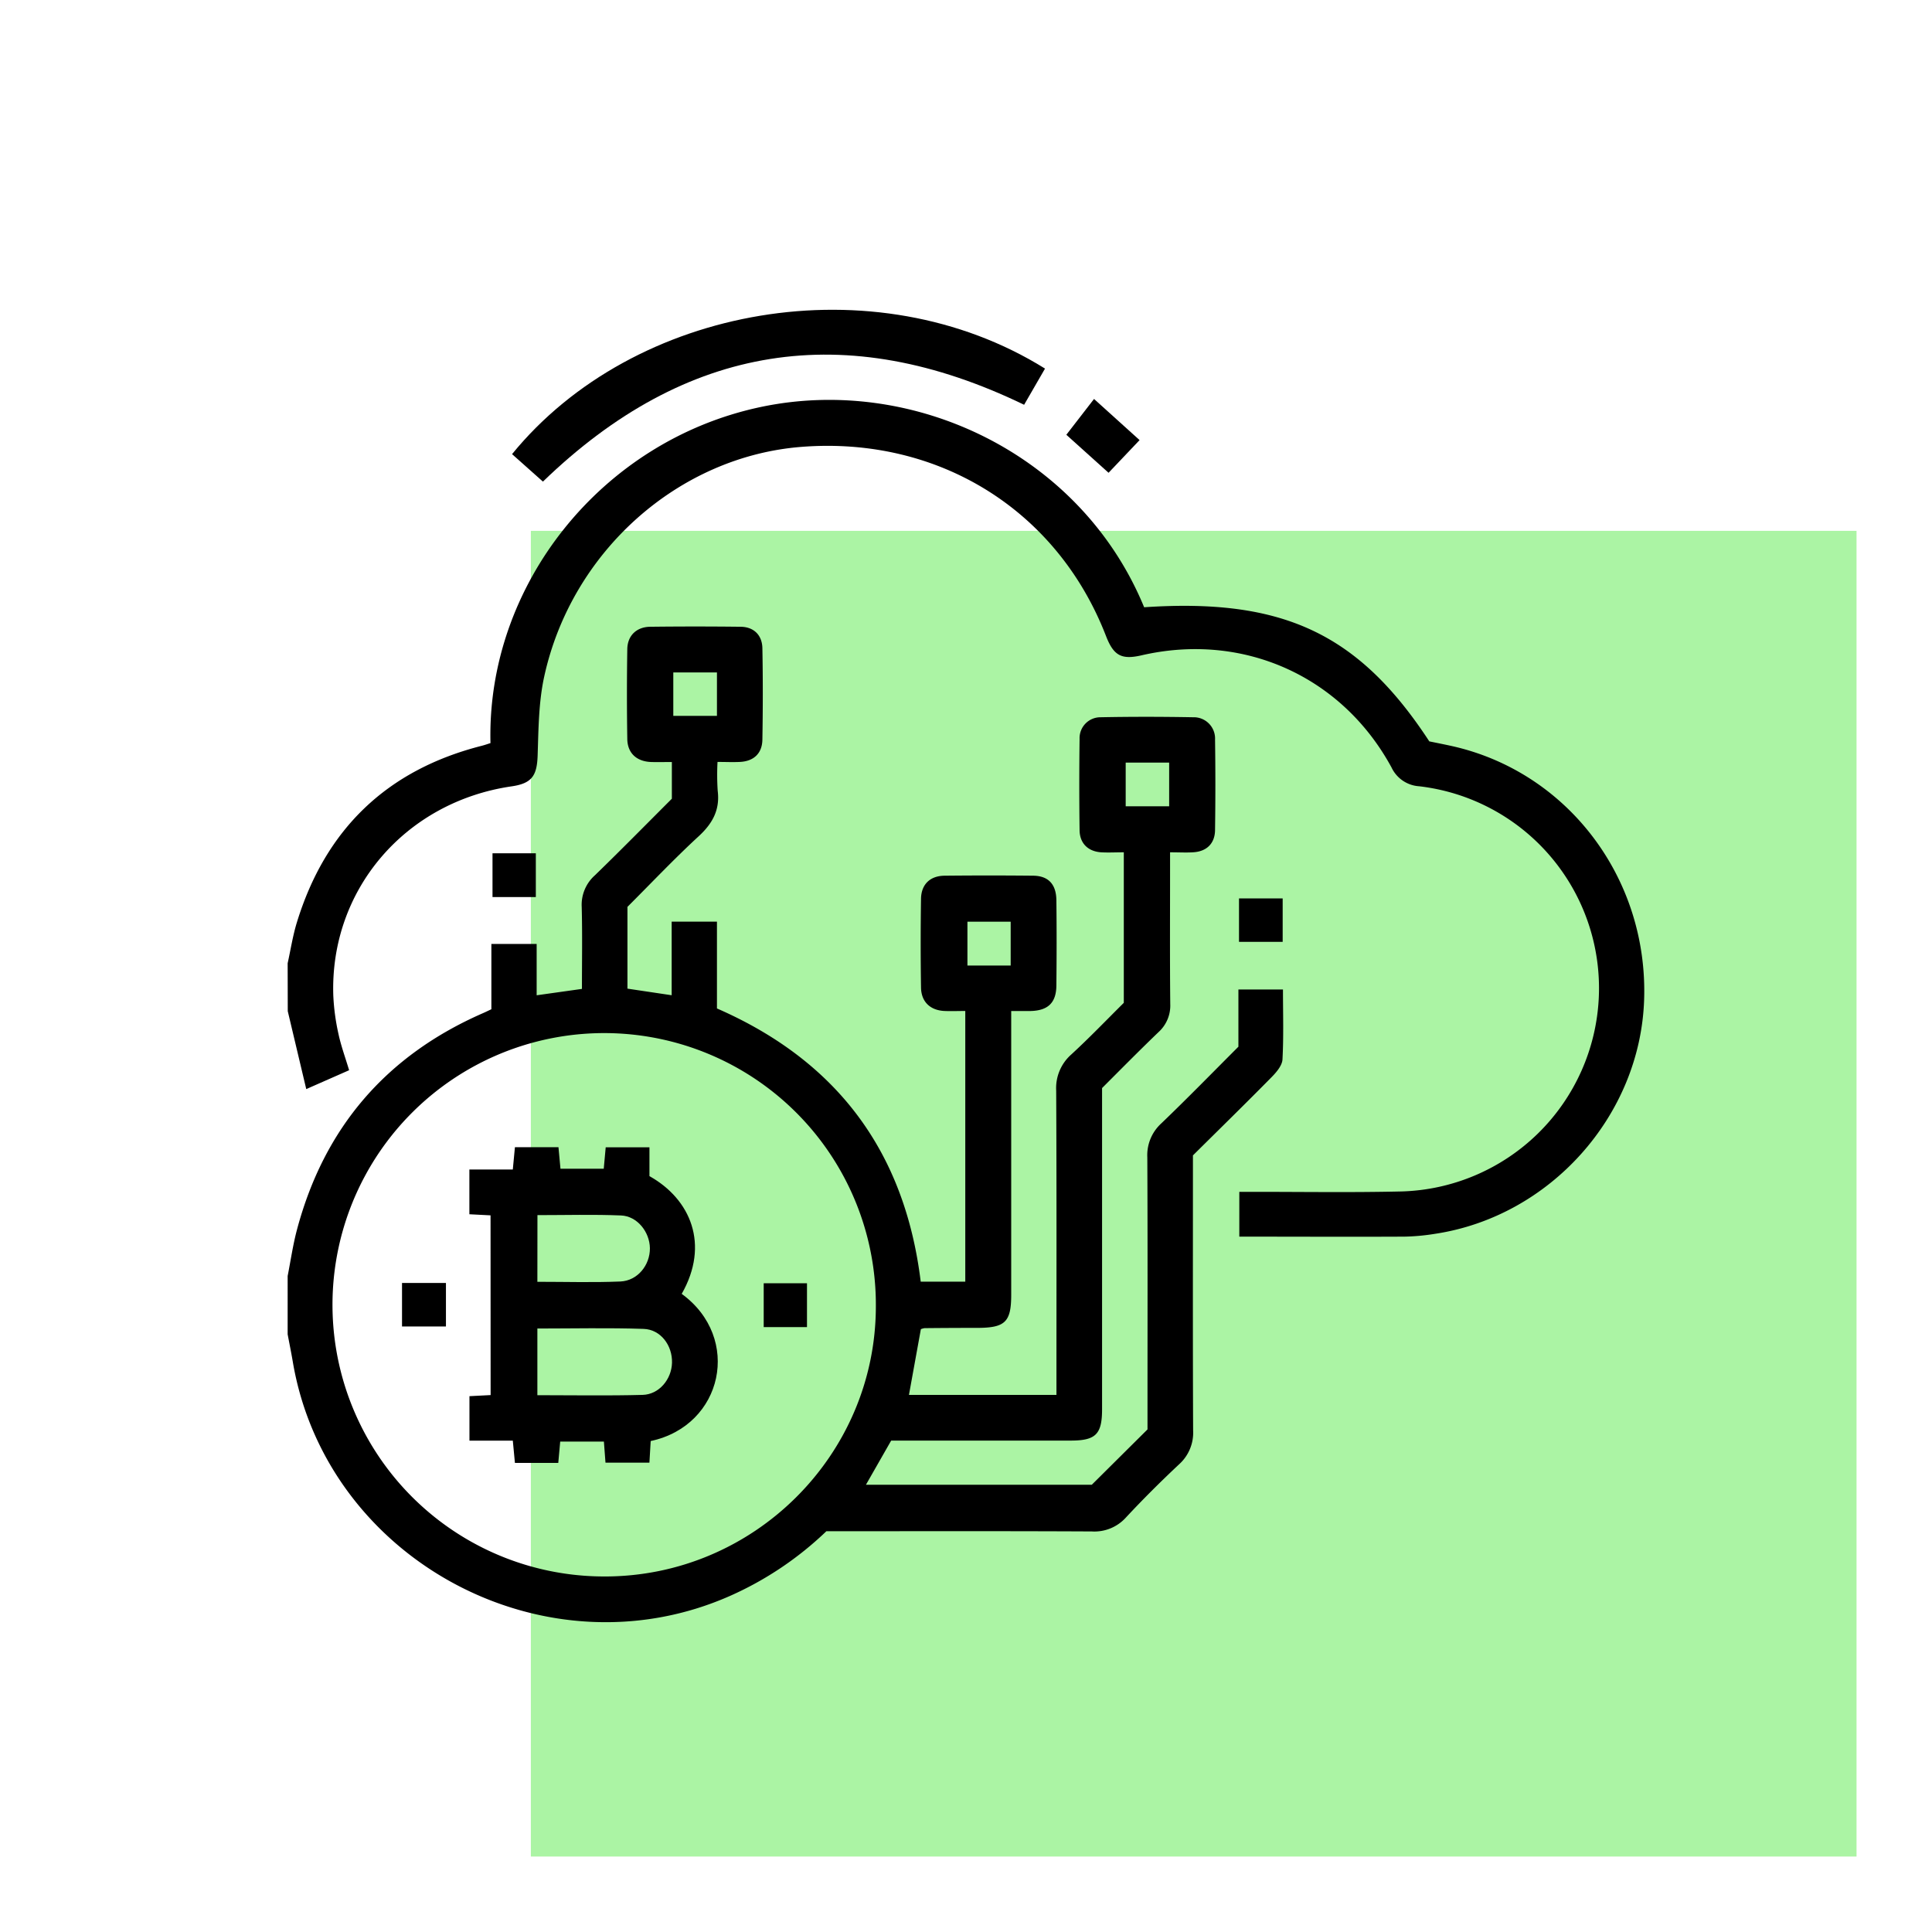
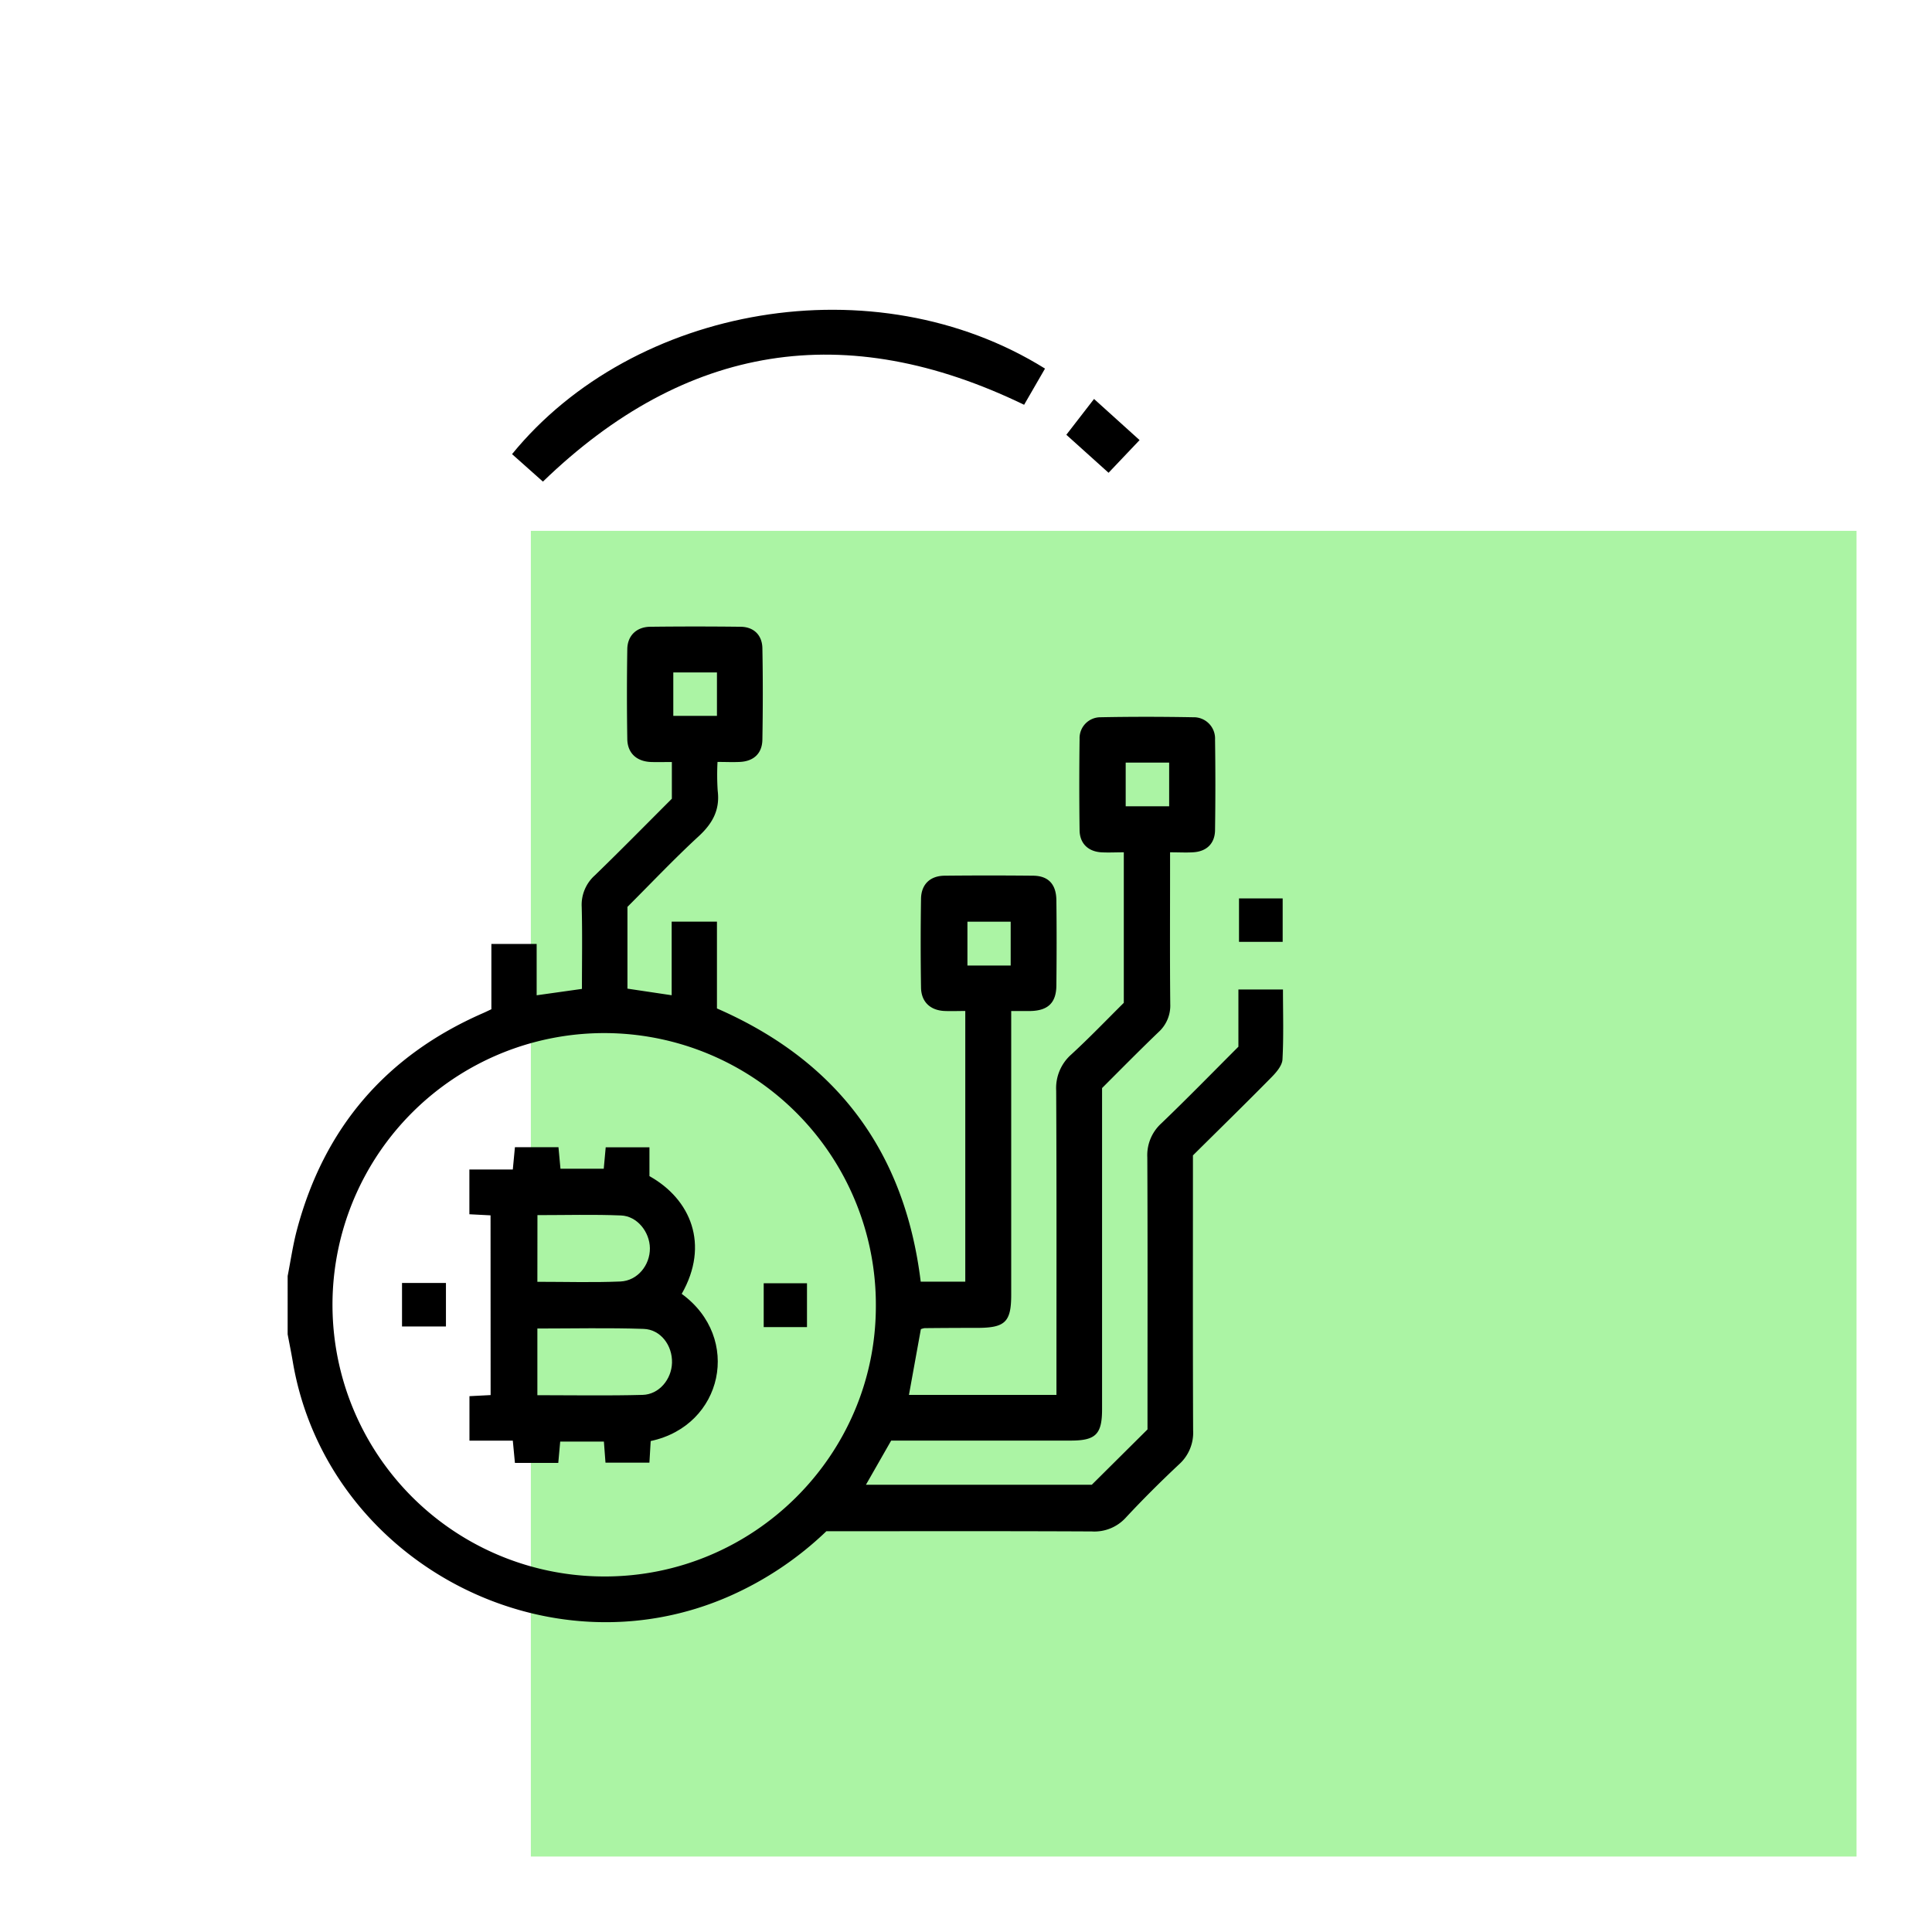
<svg xmlns="http://www.w3.org/2000/svg" id="Layer_1" data-name="Layer 1" viewBox="0 0 512 512">
  <defs>
    <style>.cls-1{fill:#abf4a4;}</style>
  </defs>
  <rect class="cls-1" x="140.68" y="140.68" width="351.32" height="351.32" />
  <path d="M76.23,338.15c.81-4.11,1.4-8.27,2.48-12.31q10.83-40.57,49.37-57.38c.63-.28,1.26-.59,2.14-1v-17.3h12v13.6l12-1.69c0-7.27.13-14.5-.06-21.72a10.45,10.45,0,0,1,3.48-8.37c6.89-6.68,13.61-13.52,20.41-20.31v-9.73c-1.85,0-3.67.06-5.48,0-3.81-.13-6.26-2.31-6.33-6.06q-.19-11.94,0-23.87c.06-3.6,2.48-5.87,6.09-5.91q11.93-.14,23.87,0c3.53,0,5.78,2.19,5.84,5.69.15,8.08.14,16.15,0,24.23-.06,3.67-2.33,5.74-6,5.9-1.84.09-3.68,0-5.89,0a64.56,64.56,0,0,0,.05,7.66c.62,5-1.33,8.6-5,12-6.52,6-12.65,12.49-18.92,18.75V262L178,263.75v-19.5h12v23c31.95,13.95,49.8,38.07,54,72.41h11.81V267.92c-1.87,0-3.7.07-5.52,0-3.77-.18-6.15-2.42-6.21-6.21q-.18-11.76,0-23.52c.06-3.83,2.41-6.08,6.23-6.12q11.76-.12,23.52,0c4,.05,6.08,2.27,6.12,6.51.09,7.49.08,15,0,22.47,0,4.7-2.22,6.79-6.92,6.88-1.51,0-3,0-5.05,0v75.19c0,7.21-1.59,8.76-8.94,8.78q-7,0-14,.07a4.72,4.72,0,0,0-1,.27q-1.54,8.5-3.16,17.43h39.09c0-1.42,0-2.76,0-4.11,0-25.51.06-51-.07-76.54a11.87,11.87,0,0,1,4-9.57c4.82-4.43,9.36-9.17,13.92-13.69V225.87c-2.11,0-4.07.11-6,0-3.47-.23-5.67-2.36-5.72-5.85q-.16-12.1,0-24.22a5.53,5.53,0,0,1,5.51-5.72c8.19-.16,16.38-.15,24.57,0A5.64,5.64,0,0,1,322,196q.17,11.94,0,23.87c0,3.68-2.25,5.83-5.92,6-1.84.11-3.7,0-6,0v4.05c0,12.06-.07,24.11.05,36.17a9.46,9.46,0,0,1-3.12,7.44c-5.06,4.86-10,9.87-14.95,14.82v14.19q0,35.46,0,70.92c0,6.64-1.68,8.3-8.28,8.31H236.17l-6.69,11.71h59.85l14.77-14.67v-4c0-22.71.06-45.41-.05-68.11a11.39,11.39,0,0,1,3.72-9c6.91-6.63,13.61-13.5,20.42-20.31V262.23H340c0,6.23.2,12.4-.13,18.53-.09,1.61-1.58,3.36-2.83,4.64-6.89,7-13.91,13.86-20.9,20.79v4.39c0,22.82-.05,45.64.05,68.46a11.27,11.27,0,0,1-3.7,9c-4.86,4.56-9.6,9.27-14.14,14.15a11.25,11.25,0,0,1-9,3.66c-22-.11-44-.06-66-.06H219a88.89,88.89,0,0,1-25.42,17.09C144.6,444.64,86.46,413.51,77.58,360.8c-.41-2.41-.9-4.8-1.35-7.2Zm83.88,79.63c39.53.09,71.87-32,72-71.38a72,72,0,1,0-72,71.38ZM178.43,178.2v11.51H190V178.2Zm119.89,23.9v11.58h11.52V202.1Zm-30.48,53.78V244.26H256.38v11.62Z" />
-   <path d="M76.23,255.28c.8-3.62,1.36-7.31,2.45-10.85,7.59-24.73,23.9-40.4,49-46.79.79-.2,1.55-.48,2.3-.71-1.05-41.83,29.37-80.09,71.52-89.05,40.5-8.61,85,12.45,101.71,53.05,36.75-2.47,56.86,6.94,75.57,35.54,1.84.38,3.89.78,5.93,1.23,30.7,6.83,52.08,35,51,67.23-1,30.74-24.94,57.5-55.51,62.06a56.79,56.79,0,0,1-8,.73c-14.5.07-29,0-43.77,0V315.85h3.87c13,0,26,.2,39-.1a53.88,53.88,0,0,0,4.8-107.38,8.71,8.71,0,0,1-7.34-5c-13.18-24.23-39.34-35.91-66.25-29.7-5.3,1.22-7.39.09-9.4-5.1-12.93-33.4-44.36-52.95-80.63-50.15-32.58,2.51-61,27.64-68.26,60.89-1.48,6.77-1.51,13.91-1.74,20.89-.18,5.4-1.53,7.41-6.88,8.19-28.26,4.12-48.22,27.48-47.27,55.47a58.18,58.18,0,0,0,1.35,10.06c.67,3.17,1.8,6.24,2.84,9.7l-11.36,5-4.9-20.65Z" />
  <path d="M143.88,127.63l-8.18-7.28c32.2-39.5,96.16-50.76,141.24-22.67l-5.54,9.59C224.13,84.38,181.77,91,143.88,127.63Z" />
  <path d="M289.93,105.73,302,116.63l-8.22,8.66-11.19-10.07C284.87,112.27,287.22,109.24,289.93,105.73Z" />
-   <path d="M142,237.73H130.52v-11.6H142Z" />
  <path d="M328.35,238.09h11.57V249.6H328.35Z" />
  <path d="M130,322.08l-5.61-.29V309.93H135.9l.56-5.91H148l.53,5.7H160l.52-5.68h11.59v7.65c10.92,6.09,16,18.13,8.55,31.2,16,11.64,11,34.91-8.22,39-.11,1.81-.21,3.64-.34,5.73H160.46l-.42-5.58H148.46l-.51,5.64H136.46l-.56-5.89H124.41V370l5.61-.29Zm12.41,47.66c9.46,0,18.68.17,27.89-.08,4.36-.11,7.66-4.11,7.79-8.49.13-4.62-3-8.85-7.53-9-9.31-.32-18.64-.1-28.15-.1Zm0-30.05c7.52,0,14.76.22,22-.08,4.56-.2,7.87-4.35,7.82-8.83-.06-4.32-3.37-8.5-7.65-8.67-7.32-.3-14.65-.09-22.15-.09Z" />
  <path d="M118.18,340v11.53H106.54V340Z" />
  <path d="M202.39,340.07h11.47v11.62H202.39Z" />
</svg>